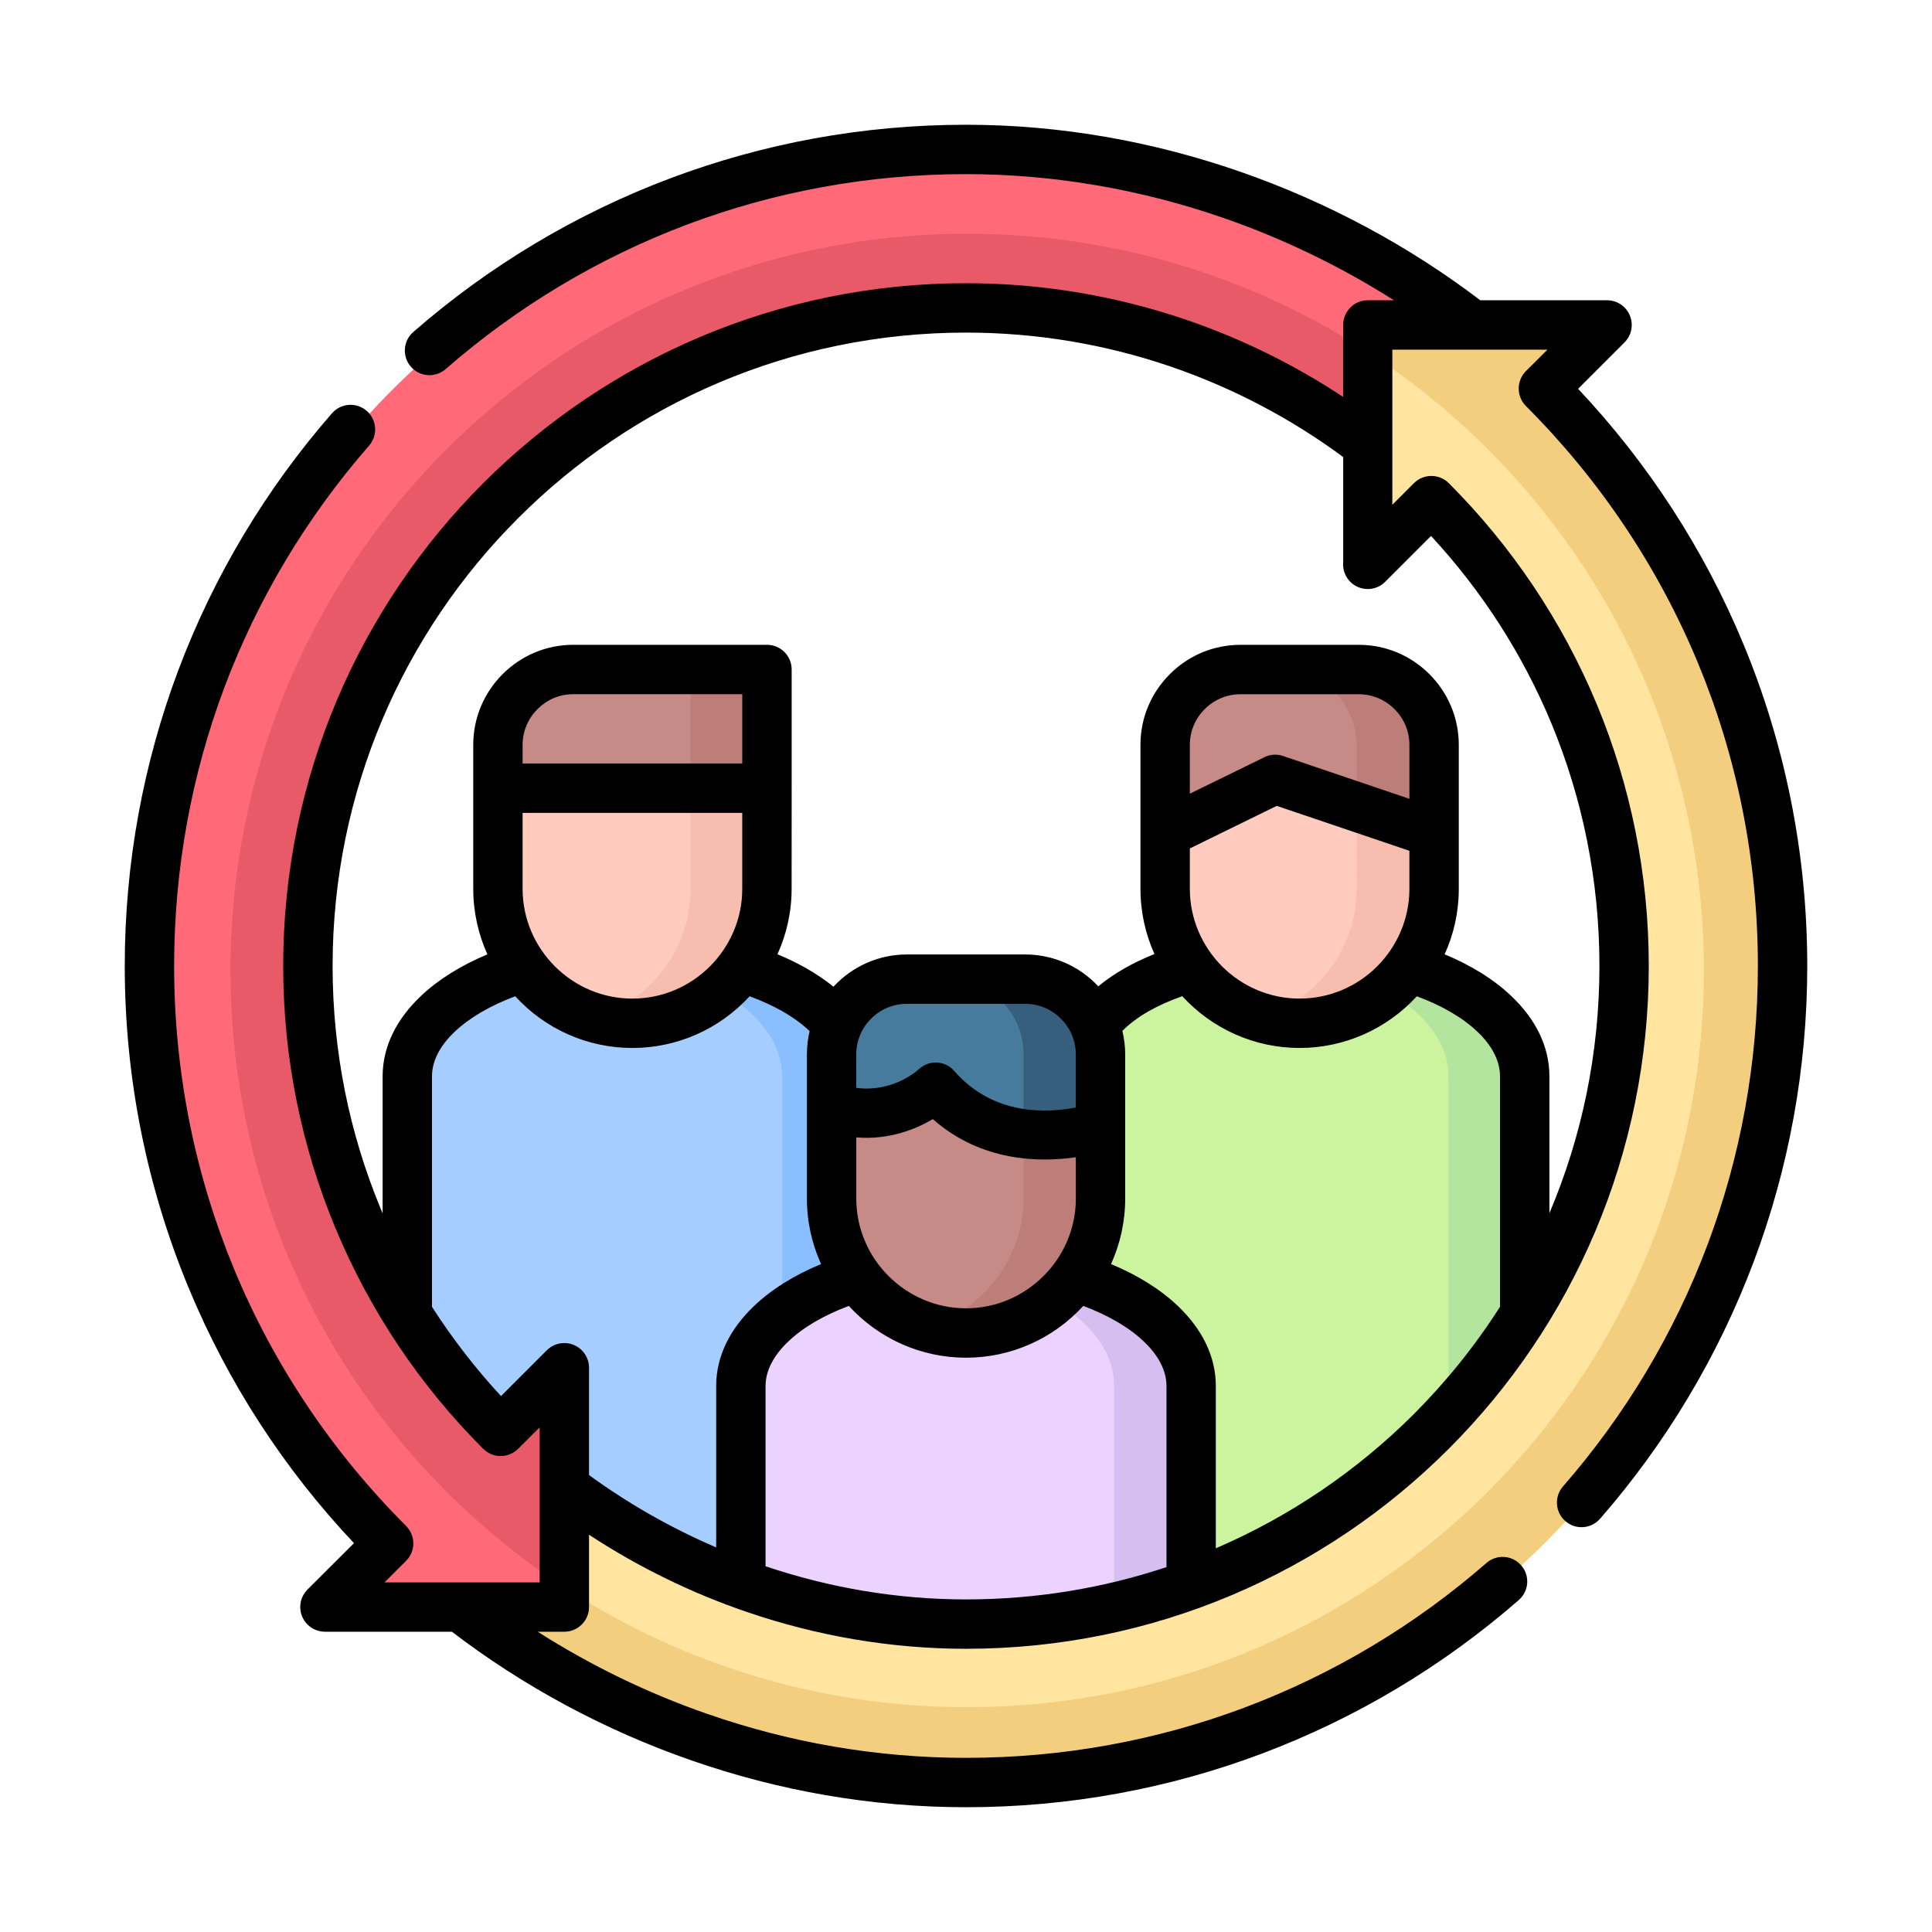
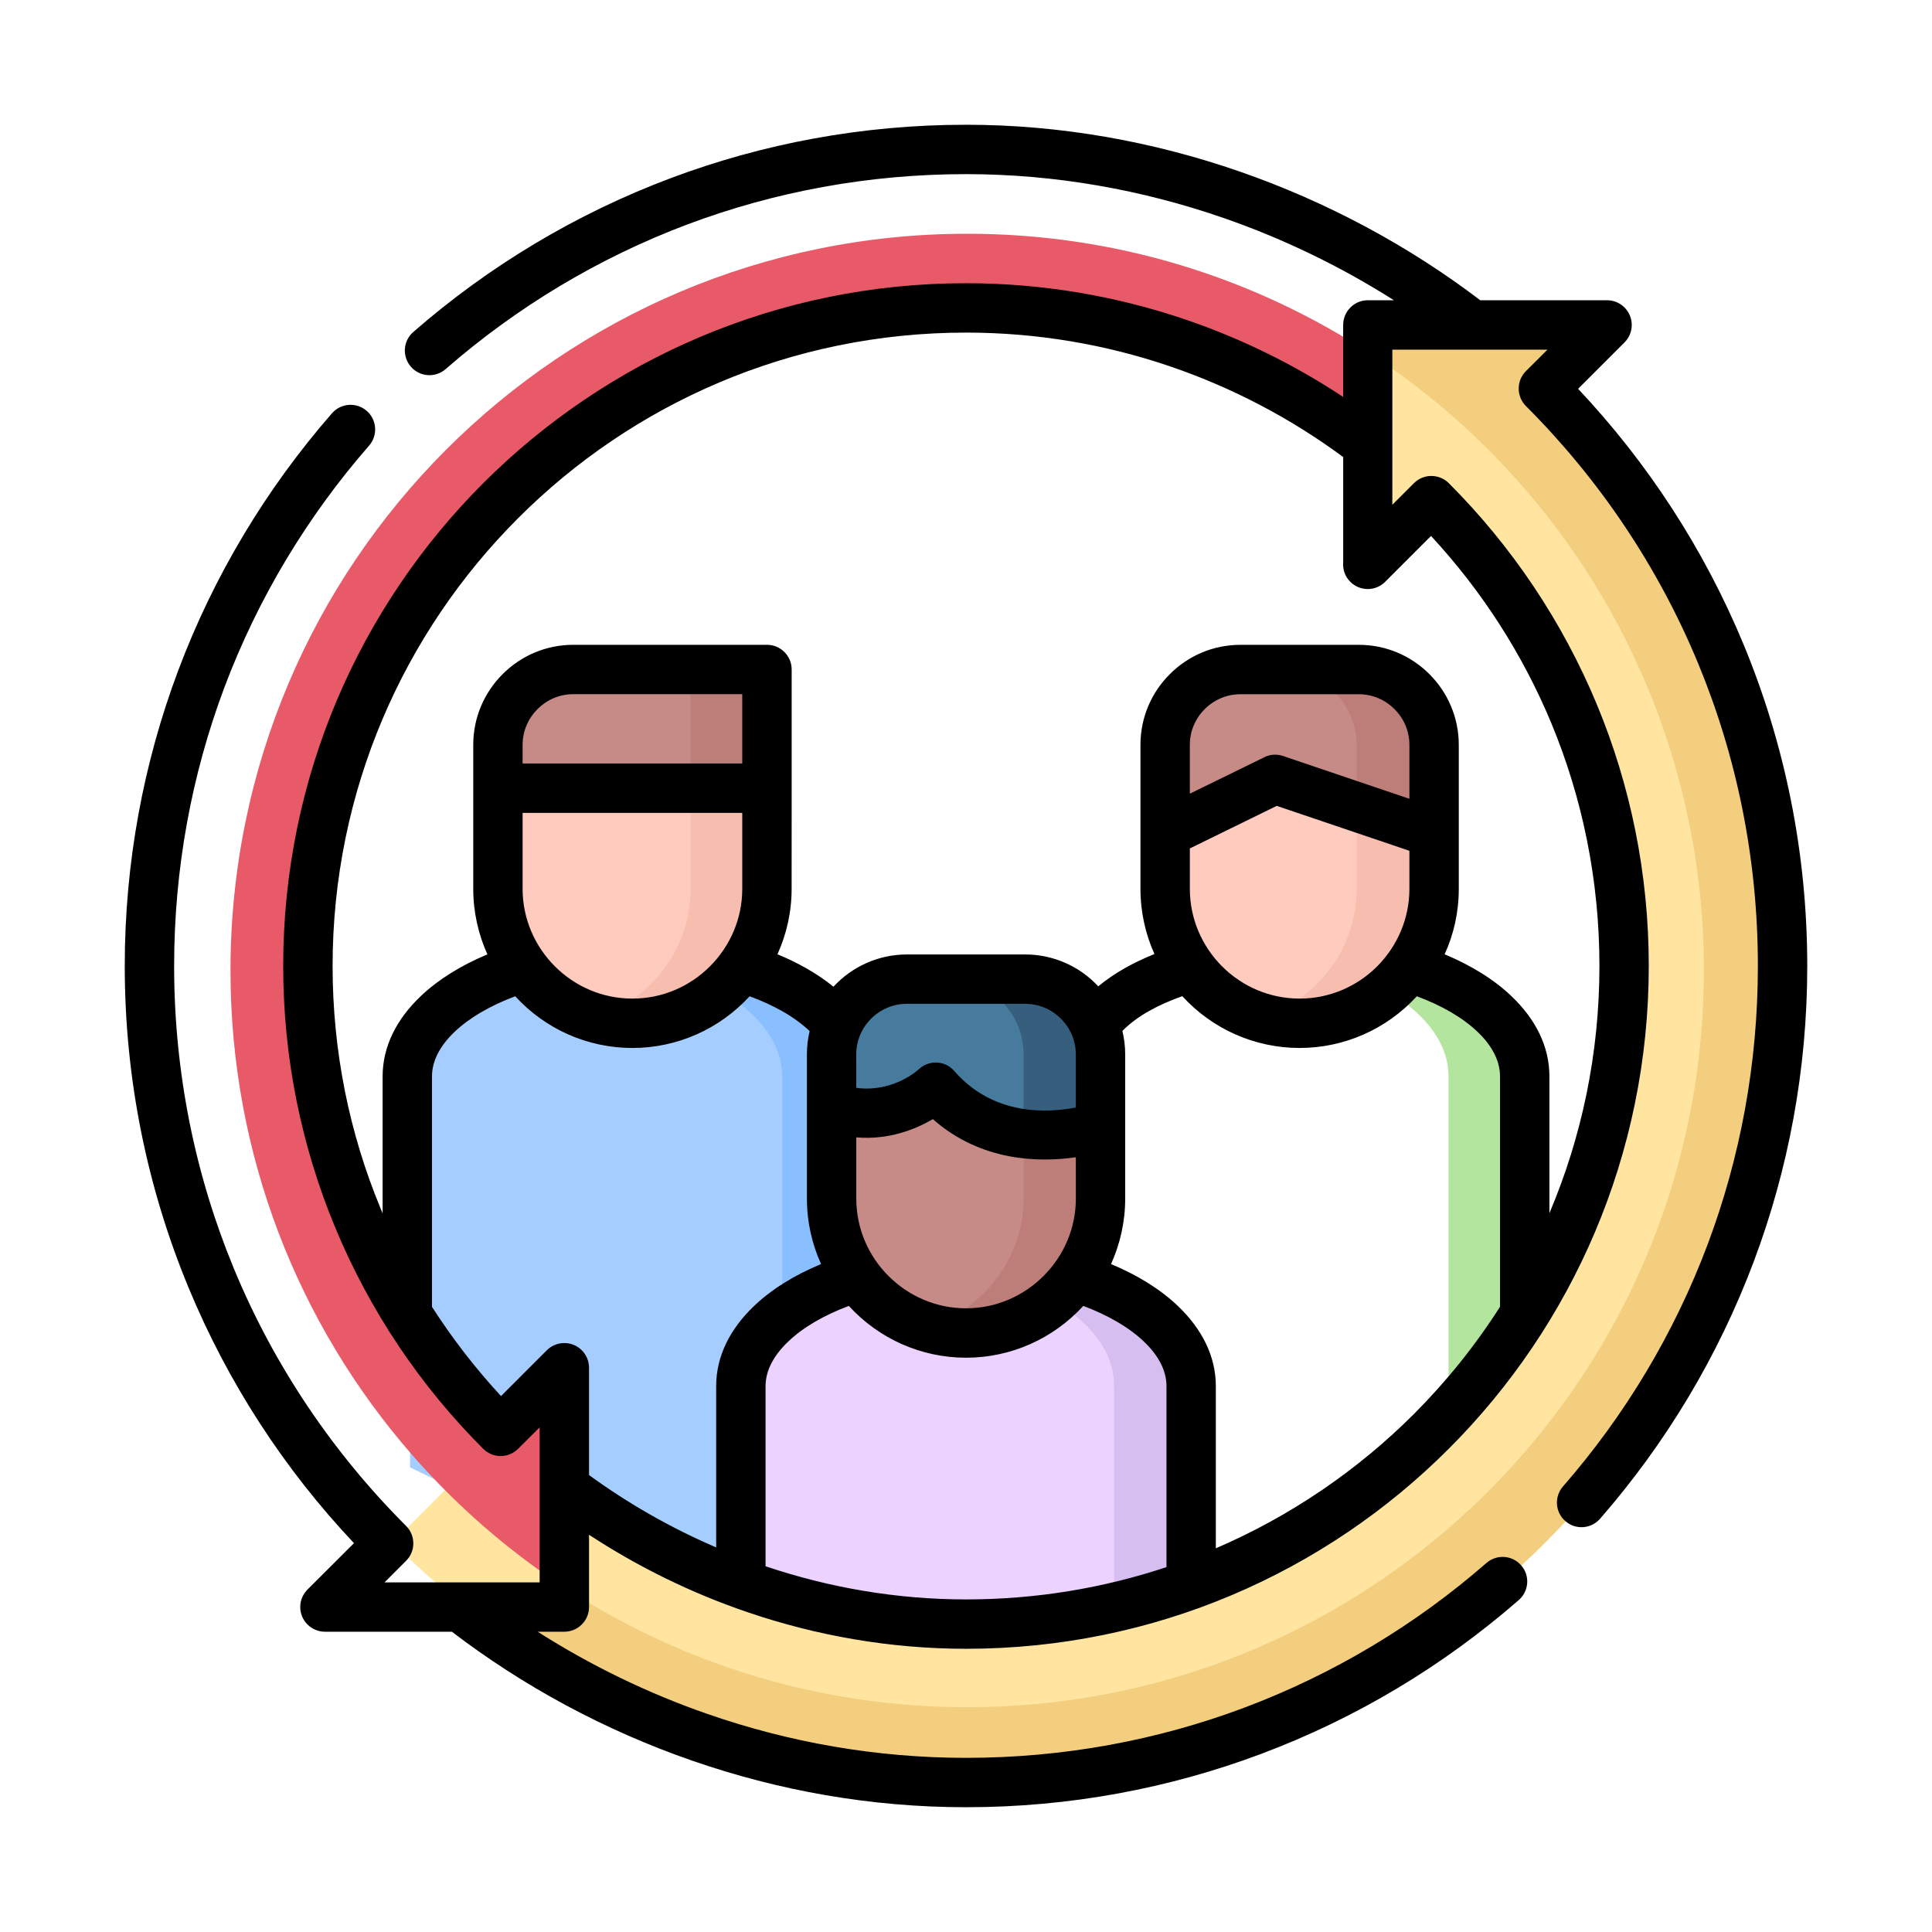
<svg xmlns="http://www.w3.org/2000/svg" version="1.1" id="Capa_1" x="0px" y="0px" width="100px" height="100px" viewBox="0 0 100 100" enable-background="new 0 0 100 100" xml:space="preserve">
  <g>
    <g>
      <path fill-rule="evenodd" clip-rule="evenodd" fill="#A5CDFF" d="M27.339,50.053h11.152c3.64,1.09,6.114,3.211,6.114,5.651v31.499    L21.226,75.954v-20.25C21.226,53.264,23.699,51.143,27.339,50.053z" />
      <path fill-rule="evenodd" clip-rule="evenodd" fill="#8ABFFF" d="M34.374,50.053h4.118c3.64,1.09,6.114,3.211,6.114,5.651v31.499    l-4.122-1.982V55.704C40.483,53.264,38.014,51.143,34.374,50.053z" />
-       <path fill-rule="evenodd" clip-rule="evenodd" fill="#CCF49F" d="M61.803,50.053h11.171c3.645,1.09,6.118,3.211,6.118,5.651    v21.528L55.685,87.863V55.704C55.685,53.264,58.158,51.143,61.803,50.053L61.803,50.053z" />
      <path fill-rule="evenodd" clip-rule="evenodd" fill="#B3E59F" d="M68.862,50.053h4.122c3.64,1.09,6.109,3.211,6.109,5.651v21.61    l-4.118-1.982V55.704C74.975,53.264,72.502,51.143,68.862,50.053z" />
      <path fill-rule="evenodd" clip-rule="evenodd" fill="#EBD2FF" d="M44.6,66.055h11.104c3.621,1.09,6.08,3.211,6.08,5.651v12.299    H38.52V71.707C38.52,69.266,40.979,67.145,44.6,66.055z" />
      <path fill-rule="evenodd" clip-rule="evenodd" fill="#D7BEF0" d="M51.581,66.055h4.122c3.621,1.09,6.08,3.211,6.08,5.651v12.299    h-4.118V71.707C57.666,69.266,55.207,67.145,51.581,66.055L51.581,66.055z" />
      <path fill-rule="evenodd" clip-rule="evenodd" fill="#FFE5A0" d="M85.023,26.24c4.619,6.77,7.319,14.951,7.319,23.76    c0,23.302-18.886,42.192-42.188,42.192c-11.654,0-22.203-4.72-29.835-12.357l5.79-5.79c6.152,6.157,14.652,9.961,24.045,9.961    c18.78,0,34.001-15.226,34.001-34.006c0-6.977-2.097-13.457-5.704-18.857C81.19,30.314,83.509,28.554,85.023,26.24z" />
-       <path fill-rule="evenodd" clip-rule="evenodd" fill="#FF6978" d="M29.398,72.053v9.773c0,0.873-0.424,1.297-1.302,1.297h-9.768    c-0.501,0-0.67-0.627-0.381-0.916l1.456-1.456c0.791-0.805,0.757-1.056,0.01-1.847C12.32,71.33,7.962,61.195,7.962,50    c0-23.302,18.891-42.192,42.193-42.192c11.649,0,22.198,4.725,29.83,12.357l-5.786,5.79c-6.157-6.152-14.657-9.956-24.045-9.956    c-18.78,0-34.006,15.221-34.006,34.001c0,8.934,3.457,17.015,9.06,23.109c0.844,0.921,1.041,0.796,1.818,0.019l1.451-1.451    C28.858,71.296,29.398,71.523,29.398,72.053L29.398,72.053z" />
      <path fill-rule="evenodd" clip-rule="evenodd" fill="#FFE5A0" d="M88.34,32.035c-1.909-4.045-4.465-7.676-7.449-10.935    c-0.969-1.056-0.738-1.099,0.014-1.851l1.451-1.451c0.342-0.342,0.106-0.921-0.381-0.921h-9.768c-0.854,0-1.297,0.463-1.297,1.302    v9.768c0,0.55,0.535,0.762,0.916,0.381l1.451-1.451c0.723-0.733,0.959-0.916,1.818,0.014c2.724,2.946,4.932,6.355,6.49,10.115    C84.286,36.018,86.624,34.277,88.34,32.035z" />
      <path fill-rule="evenodd" clip-rule="evenodd" fill="#F2CE7E" d="M50.154,92.192c23.302,0,42.188-18.89,42.188-42.192    c0-8.438-2.575-16.817-7.333-23.741c-1.244-1.818-2.628-3.534-4.118-5.159c-0.969-1.056-0.738-1.099,0.014-1.851l1.451-1.451    c0.342-0.342,0.106-0.921-0.381-0.921h-5.685h-4.084c-0.477,0-0.829,0.15-1.046,0.424c-0.231,0.294-0.251,0.636-0.251,0.993    c2.179,1.427,4.204,3.071,6.046,4.903c1.89,1.88,3.582,3.954,5.048,6.196c1.191,1.818,2.227,3.746,3.095,5.762    c1.991,4.624,3.095,9.725,3.095,15.077c0,9.474-3.452,18.143-9.175,24.811c-1.229,1.437-2.56,2.777-3.987,4.011    c-6.692,5.8-15.419,9.31-24.97,9.31c-7.632,0-14.744-2.242-20.708-6.109c-0.125,0.583-0.54,0.868-1.258,0.868h-4.084    C31.201,88.803,40.28,92.192,50.154,92.192L50.154,92.192z" />
      <path fill-rule="evenodd" clip-rule="evenodd" fill="#E85A68" d="M50.063,12.099c-21.06,0-38.133,17.073-38.133,38.133    c0,9.571,3.529,18.322,9.354,25.019c0.371,0.429,0.757,0.849,1.148,1.258c0.198,0.207,0.395,0.415,0.598,0.617    c1.914,1.924,4.036,3.65,6.326,5.13c0.029-0.125,0.043-0.27,0.043-0.429v-1.948v-2.941v-4.884c0-0.53-0.54-0.757-0.921-0.376    l-1.451,1.451c-0.776,0.776-0.974,0.902-1.818-0.019c-1.461-1.591-2.777-3.312-3.925-5.154c-3.25-5.212-5.135-11.35-5.135-17.955    c0-18.779,15.226-34.001,34.006-34.001c7.811,0,15.014,2.633,20.756,7.063v-4.768C64.918,14.379,57.758,12.098,50.063,12.099    L50.063,12.099z" />
      <path fill-rule="evenodd" clip-rule="evenodd" fill="#FFCBBE" d="M74.339,46.013c0,3.823-3.129,6.948-6.948,6.948    c-3.823,0-6.948-3.124-6.948-6.948v-7.445c0-2.141,1.75-3.891,3.886-3.891h6.118c2.141,0,3.891,1.75,3.891,3.891L74.339,46.013    L74.339,46.013z" />
      <path fill-rule="evenodd" clip-rule="evenodd" fill="#FFCBBE" d="M39.865,46.013c0,3.823-3.129,6.948-6.948,6.948    c-3.823,0-6.948-3.124-6.948-6.948c0-2.483,0-4.961,0-7.445c0-2.141,1.75-3.891,3.886-3.891h8.973c0.714,0,1.037,0.41,1.037,1.037    C39.865,39.147,39.865,42.58,39.865,46.013L39.865,46.013z" />
      <g>
        <path fill-rule="evenodd" clip-rule="evenodd" fill="#C68B87" d="M60.443,38.568v4.566l4.749-2.324     c0.641-0.313,1.263-0.342,1.909-0.125l7.237,2.449v-4.566c0-2.141-1.75-3.891-3.891-3.891h-6.118     C62.193,34.677,60.443,36.428,60.443,38.568L60.443,38.568z" />
        <path fill-rule="evenodd" clip-rule="evenodd" fill="#C68B87" d="M25.97,38.568v2.242h13.895v-5.096     c0-0.627-0.323-1.037-1.037-1.037h-8.973C27.72,34.677,25.97,36.428,25.97,38.568L25.97,38.568z" />
        <path fill-rule="evenodd" clip-rule="evenodd" fill="#C68B87" d="M57.102,62.015c0,3.818-3.129,6.948-6.948,6.948     c-3.823,0-6.948-3.129-6.948-6.948v-7.444c0-2.141,1.75-3.891,3.886-3.891h6.118c2.141,0,3.891,1.75,3.891,3.891L57.102,62.015z" />
      </g>
      <path fill-rule="evenodd" clip-rule="evenodd" fill="#477B9E" d="M43.207,54.571v2.705c1.957,0.728,3.592,0.116,4.532-0.419    c0.733-0.42,0.853-0.497,1.577,0.135c3.336,2.922,7.787,1.302,7.787,1.302V54.57c0-2.141-1.75-3.891-3.891-3.891h-6.118    C44.957,50.68,43.207,52.43,43.207,54.571z" />
      <path fill-rule="evenodd" clip-rule="evenodd" fill="#F7BEAF" d="M70.217,46.013c0,3.105-2.064,5.752-4.889,6.634    c0.651,0.207,1.345,0.313,2.064,0.313c3.818,0,6.948-3.124,6.948-6.948v-2.878l-4.122-1.394L70.217,46.013L70.217,46.013z" />
      <path fill-rule="evenodd" clip-rule="evenodd" fill="#BD7D79" d="M70.217,38.568v3.172l4.122,1.394v-4.566    c0-2.141-1.75-3.891-3.891-3.891H66.33C68.466,34.677,70.217,36.428,70.217,38.568L70.217,38.568z" />
      <path fill-rule="evenodd" clip-rule="evenodd" fill="#BD7D79" d="M52.98,62.015c0,3.105-2.064,5.752-4.889,6.634    c0.651,0.203,1.345,0.313,2.064,0.313c3.819,0,6.948-3.129,6.948-6.948v-3.722c0,0-1.885,0.685-4.122,0.362V62.015z" />
      <path fill-rule="evenodd" clip-rule="evenodd" fill="#365E7D" d="M52.98,54.571v4.084c2.237,0.323,4.122-0.362,4.122-0.362v-3.722    c0-2.141-1.75-3.891-3.891-3.891h-4.118C51.23,50.68,52.98,52.43,52.98,54.571L52.98,54.571z" />
      <path fill-rule="evenodd" clip-rule="evenodd" fill="#F7BEAF" d="M35.743,46.013c0,3.105-2.064,5.752-4.889,6.634    c0.656,0.207,1.345,0.313,2.064,0.313c3.819,0,6.948-3.124,6.948-6.948V40.81h-4.122L35.743,46.013z" />
      <path fill-rule="evenodd" clip-rule="evenodd" fill="#BD7D79" d="M35.743,35.714v5.096h4.122v-5.096    c0-0.627-0.323-1.037-1.037-1.037h-4.118C35.42,34.677,35.743,35.087,35.743,35.714z" />
    </g>
    <path d="M57.507,65.429c1.389,0.578,2.57,1.316,3.462,2.17c1.249,1.191,1.962,2.604,1.962,4.147v8.394   c3.857-1.659,7.329-4.031,10.255-6.952c1.678-1.683,3.173-3.539,4.455-5.55V55.713c0-0.81-0.424-1.605-1.167-2.309   c-0.762-0.728-1.837-1.355-3.139-1.837c-1.562,1.702-3.751,2.676-6.07,2.676c-2.314,0-4.508-0.974-6.07-2.681   c-0.651,0.231-1.225,0.487-1.726,0.771c-0.535,0.304-0.993,0.641-1.374,1.027c0.092,0.391,0.145,0.796,0.145,1.215v7.459   C58.24,63.245,57.975,64.392,57.507,65.429L57.507,65.429z M72.95,44.036l-6.866-2.324l-4.498,2.203v2.093   c0,1.562,0.641,2.98,1.668,4.011c1.032,1.032,2.454,1.668,4.012,1.668c1.562,0,2.984-0.636,4.016-1.668   c1.027-1.032,1.668-2.449,1.668-4.011L72.95,44.036z M61.586,41.08l3.775-1.846c0.309-0.178,0.685-0.227,1.046-0.106l6.543,2.218   v-2.796c0-0.718-0.294-1.374-0.772-1.846c-0.473-0.477-1.128-0.771-1.846-0.771h-6.128c-0.718,0-1.374,0.294-1.847,0.771   c-0.477,0.473-0.771,1.128-0.771,1.846L61.586,41.08z M27.05,39.518h11.369v-3.587h-8.751c-0.718,0-1.369,0.294-1.846,0.771   c-0.473,0.473-0.772,1.128-0.772,1.846V39.518z M38.419,42.074H27.05v3.934c0,1.562,0.641,2.98,1.673,4.011   c1.032,1.032,2.449,1.668,4.011,1.668c1.562,0,2.98-0.636,4.012-1.668c1.032-1.032,1.673-2.449,1.673-4.011L38.419,42.074   L38.419,42.074z M55.685,59.898c-1.851,0.27-4.884,0.251-7.401-1.972c-0.877,0.516-2.271,1.09-3.963,0.945v3.163   c0,1.562,0.636,2.984,1.668,4.011c1.032,1.032,2.449,1.673,4.012,1.673s2.984-0.641,4.012-1.673   c1.032-1.027,1.673-2.449,1.673-4.011L55.685,59.898L55.685,59.898z M44.32,56.306c1.148,0.169,2.416-0.227,3.279-0.998   c0.53-0.463,1.336-0.405,1.798,0.13c2.04,2.348,4.879,2.165,6.287,1.885v-2.749c0-0.718-0.294-1.374-0.771-1.846   c-0.473-0.477-1.128-0.771-1.847-0.771h-6.128c-0.718,0-1.374,0.294-1.852,0.771c-0.473,0.473-0.767,1.128-0.767,1.846   L44.32,56.306L44.32,56.306z M40.974,46.008c0,1.205-0.265,2.353-0.733,3.385c0.53,0.217,1.027,0.463,1.49,0.723   c0.516,0.294,0.984,0.612,1.408,0.955c0.984-1.061,2.353-1.668,3.799-1.668h6.128c1.437,0,2.801,0.598,3.78,1.649   c0.415-0.342,0.868-0.651,1.364-0.935c0.473-0.27,0.988-0.511,1.543-0.738c-0.463-1.027-0.723-2.17-0.723-3.37v-7.459   c0-1.427,0.579-2.719,1.519-3.655c0.935-0.94,2.232-1.519,3.655-1.519h6.128c1.422,0,2.719,0.578,3.655,1.519   c0.935,0.935,1.519,2.227,1.519,3.655v7.459c0,1.205-0.26,2.353-0.733,3.385c1.384,0.578,2.565,1.311,3.457,2.165   c1.254,1.191,1.967,2.608,1.967,4.156v7.078c1.668-3.93,2.589-8.254,2.589-12.791c0-4.45-0.882-8.684-2.478-12.541   c-1.495-3.606-3.616-6.89-6.239-9.72l-2.372,2.372c-0.497,0.501-1.307,0.501-1.808,0c-0.275-0.275-0.4-0.651-0.366-1.013v-5.444   c-2.695-1.991-5.718-3.587-8.968-4.696c-3.312-1.128-6.866-1.745-10.554-1.745c-9.055,0-17.251,3.669-23.182,9.604   c-5.935,5.93-9.604,14.127-9.604,23.182c0,4.45,0.882,8.684,2.483,12.546c0.034,0.082,0.072,0.169,0.106,0.255v-7.088   c0-1.548,0.723-2.97,1.982-4.161c0.892-0.849,2.068-1.581,3.442-2.155c-0.468-1.037-0.733-2.184-0.733-3.39v-5.212v-2.247   c0-1.427,0.583-2.719,1.519-3.655c0.94-0.94,2.232-1.519,3.655-1.519h10.029c0.704,0,1.278,0.569,1.278,1.278v6.142L40.974,46.008   L40.974,46.008z M38.8,51.567c-1.562,1.702-3.751,2.676-6.066,2.676c-2.314,0-4.503-0.969-6.065-2.676   c-1.292,0.482-2.367,1.109-3.129,1.832c-0.752,0.709-1.181,1.504-1.181,2.314v11.928c1.056,1.644,2.252,3.192,3.573,4.619   l2.372-2.372c0.501-0.496,1.311-0.496,1.808,0c0.251,0.251,0.376,0.579,0.376,0.906v5.554c2.011,1.466,4.224,2.734,6.581,3.746   v-8.351c0-1.543,0.714-2.956,1.958-4.142c0.897-0.858,2.078-1.596,3.472-2.174c-0.473-1.037-0.733-2.184-0.733-3.394v-7.459   c0-0.415,0.048-0.815,0.14-1.205c-0.395-0.376-0.877-0.723-1.427-1.037C39.976,52.049,39.417,51.794,38.8,51.567L38.8,51.567z    M43.935,67.594c-1.302,0.487-2.382,1.118-3.148,1.856c-0.738,0.704-1.162,1.49-1.162,2.295v9.325   c3.283,1.104,6.784,1.716,10.376,1.716c3.626,0,7.117-0.588,10.376-1.673v-9.368c0-0.81-0.424-1.596-1.162-2.3   c-0.767-0.733-1.846-1.364-3.144-1.851c-1.567,1.707-3.751,2.681-6.07,2.681C47.686,70.274,45.497,69.3,43.935,67.594   L43.935,67.594z M69.522,20.546v-3.727c0-0.699,0.569-1.278,1.273-1.278h1.355c-2.729-1.731-5.689-3.173-8.814-4.257   C59.137,9.828,54.629,9.013,50,9.013c-5.067,0-9.913,0.916-14.383,2.589c-4.638,1.74-8.881,4.301-12.55,7.502   c-0.53,0.463-1.336,0.41-1.798-0.12s-0.41-1.336,0.12-1.798c3.896-3.399,8.404-6.119,13.341-7.97   C39.489,7.431,44.639,6.457,50,6.457c4.899,0,9.686,0.868,14.165,2.421c4.552,1.581,8.77,3.862,12.454,6.663h6.562   c0.704,0,1.278,0.574,1.278,1.278c0,0.357-0.145,0.68-0.381,0.911l-2.396,2.396c3.597,3.818,6.519,8.293,8.563,13.225   c2.126,5.135,3.298,10.761,3.298,16.648c0,5.366-0.974,10.511-2.758,15.27c-1.851,4.937-4.566,9.445-7.97,13.346   c-0.463,0.526-1.268,0.583-1.794,0.116c-0.53-0.463-0.583-1.263-0.12-1.794c3.201-3.669,5.757-7.912,7.497-12.555   c1.673-4.465,2.589-9.31,2.589-14.383c0-5.559-1.099-10.853-3.1-15.679c-2.073-5.005-5.116-9.513-8.901-13.298l-0.005-0.005   c-0.497-0.497-0.497-1.307,0-1.808l1.114-1.109h-8.028v4.845v0.145v3.037l1.118-1.119c0.497-0.496,1.307-0.496,1.803,0   c3.254,3.255,5.877,7.146,7.676,11.48c1.726,4.171,2.676,8.732,2.676,13.51c0,9.759-3.954,18.596-10.352,24.99   C68.596,81.387,59.758,85.341,50,85.341c-3.91,0-7.734-0.675-11.311-1.895c-2.922-0.993-5.685-2.358-8.201-4.007v3.741   c0,0.704-0.574,1.278-1.278,1.278h-1.379c2.724,1.736,5.685,3.182,8.804,4.262c4.204,1.461,8.712,2.266,13.365,2.266   c5.072,0,9.918-0.916,14.383-2.589c4.643-1.741,8.886-4.296,12.555-7.497c0.53-0.463,1.331-0.41,1.794,0.12   c0.468,0.526,0.41,1.331-0.116,1.794c-3.901,3.404-8.409,6.119-13.346,7.97c-4.759,1.784-9.903,2.758-15.27,2.758   c-4.923,0-9.71-0.858-14.19-2.416c-4.532-1.572-8.736-3.852-12.42-6.668h-6.572c-0.704,0-1.278-0.574-1.278-1.278   c0-0.357,0.15-0.68,0.381-0.911l2.401-2.396c-3.602-3.818-6.519-8.288-8.563-13.225C7.634,61.514,6.457,55.892,6.457,50   c0-5.361,0.974-10.511,2.758-15.27c1.851-4.937,4.571-9.445,7.97-13.341c0.463-0.53,1.268-0.583,1.798-0.121   c0.53,0.463,0.583,1.268,0.12,1.798c-3.201,3.669-5.762,7.912-7.502,12.55C9.929,40.087,9.013,44.933,9.013,50   c0,5.559,1.104,10.858,3.1,15.679c2.073,5.009,5.12,9.518,8.905,13.302c0.501,0.501,0.501,1.311,0,1.808l-1.114,1.114h8.028v-8.023   l-1.114,1.109c-0.502,0.501-1.307,0.501-1.808,0c-3.254-3.25-5.877-7.146-7.671-11.48c-1.726-4.166-2.681-8.732-2.681-13.51   c0-9.759,3.958-18.592,10.352-24.99C31.408,18.617,40.242,14.659,50,14.659c3.963,0,7.792,0.665,11.374,1.885   C64.276,17.532,67.015,18.887,69.522,20.546L69.522,20.546z" />
  </g>
</svg>